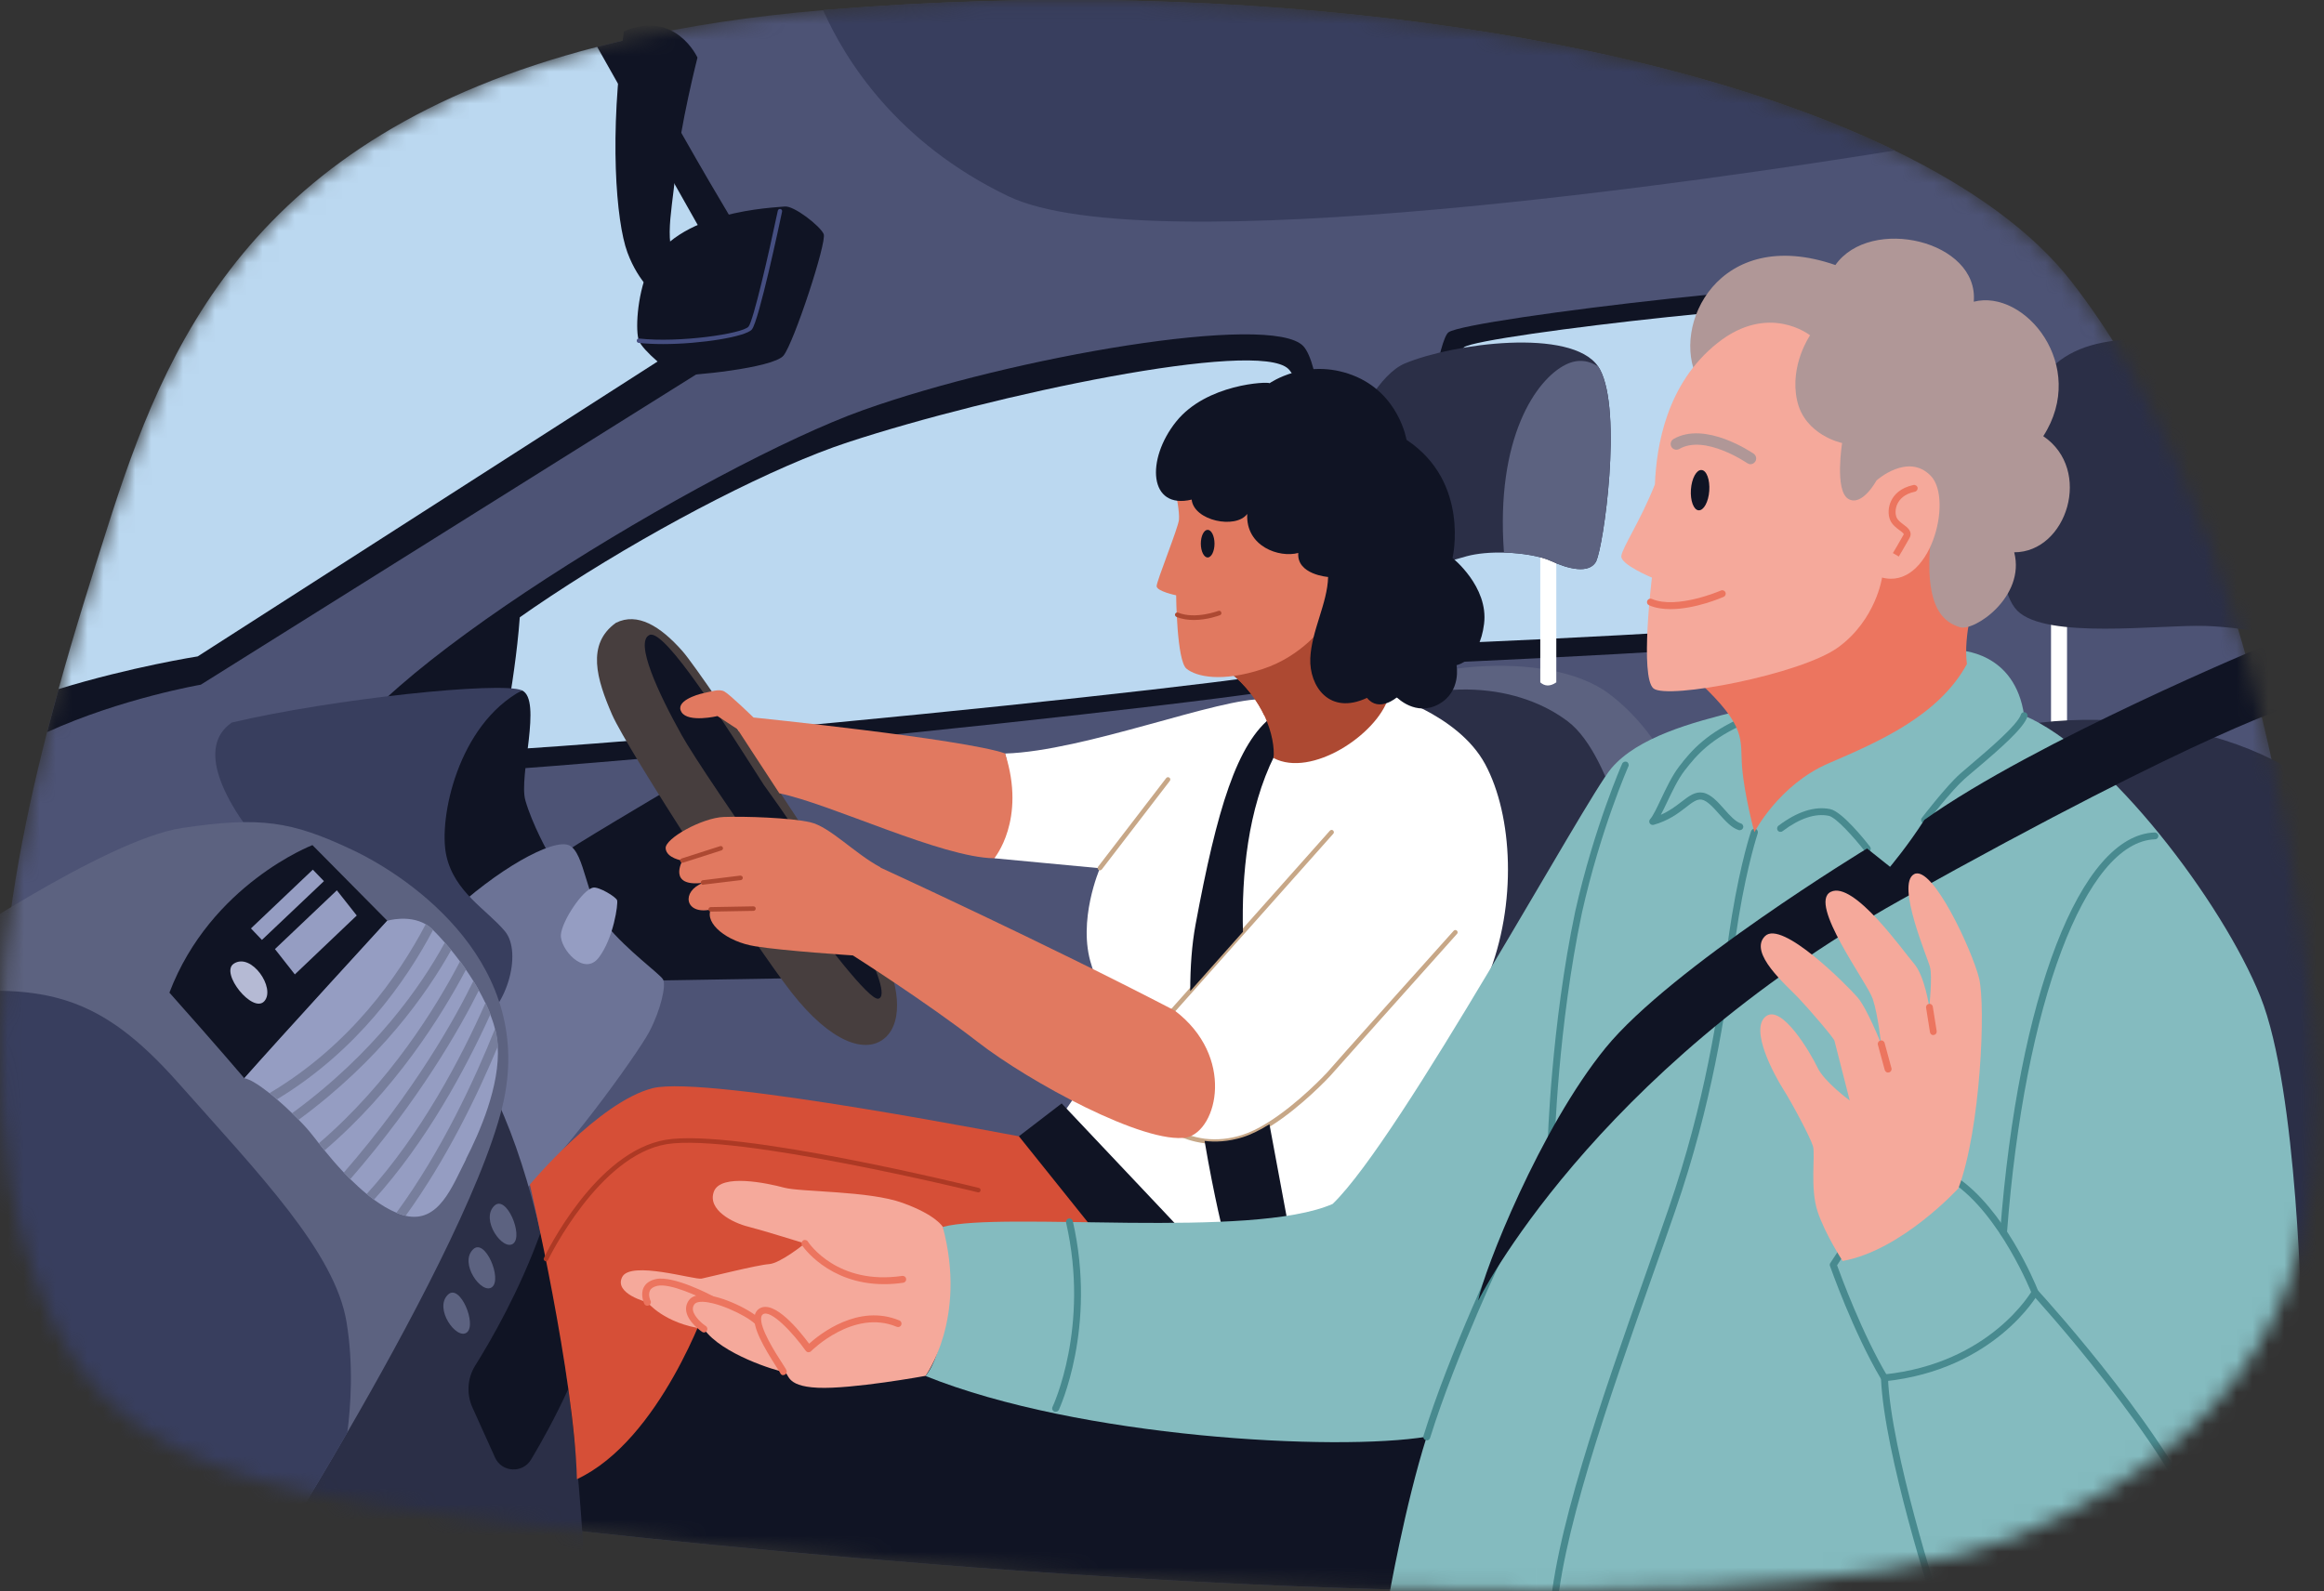
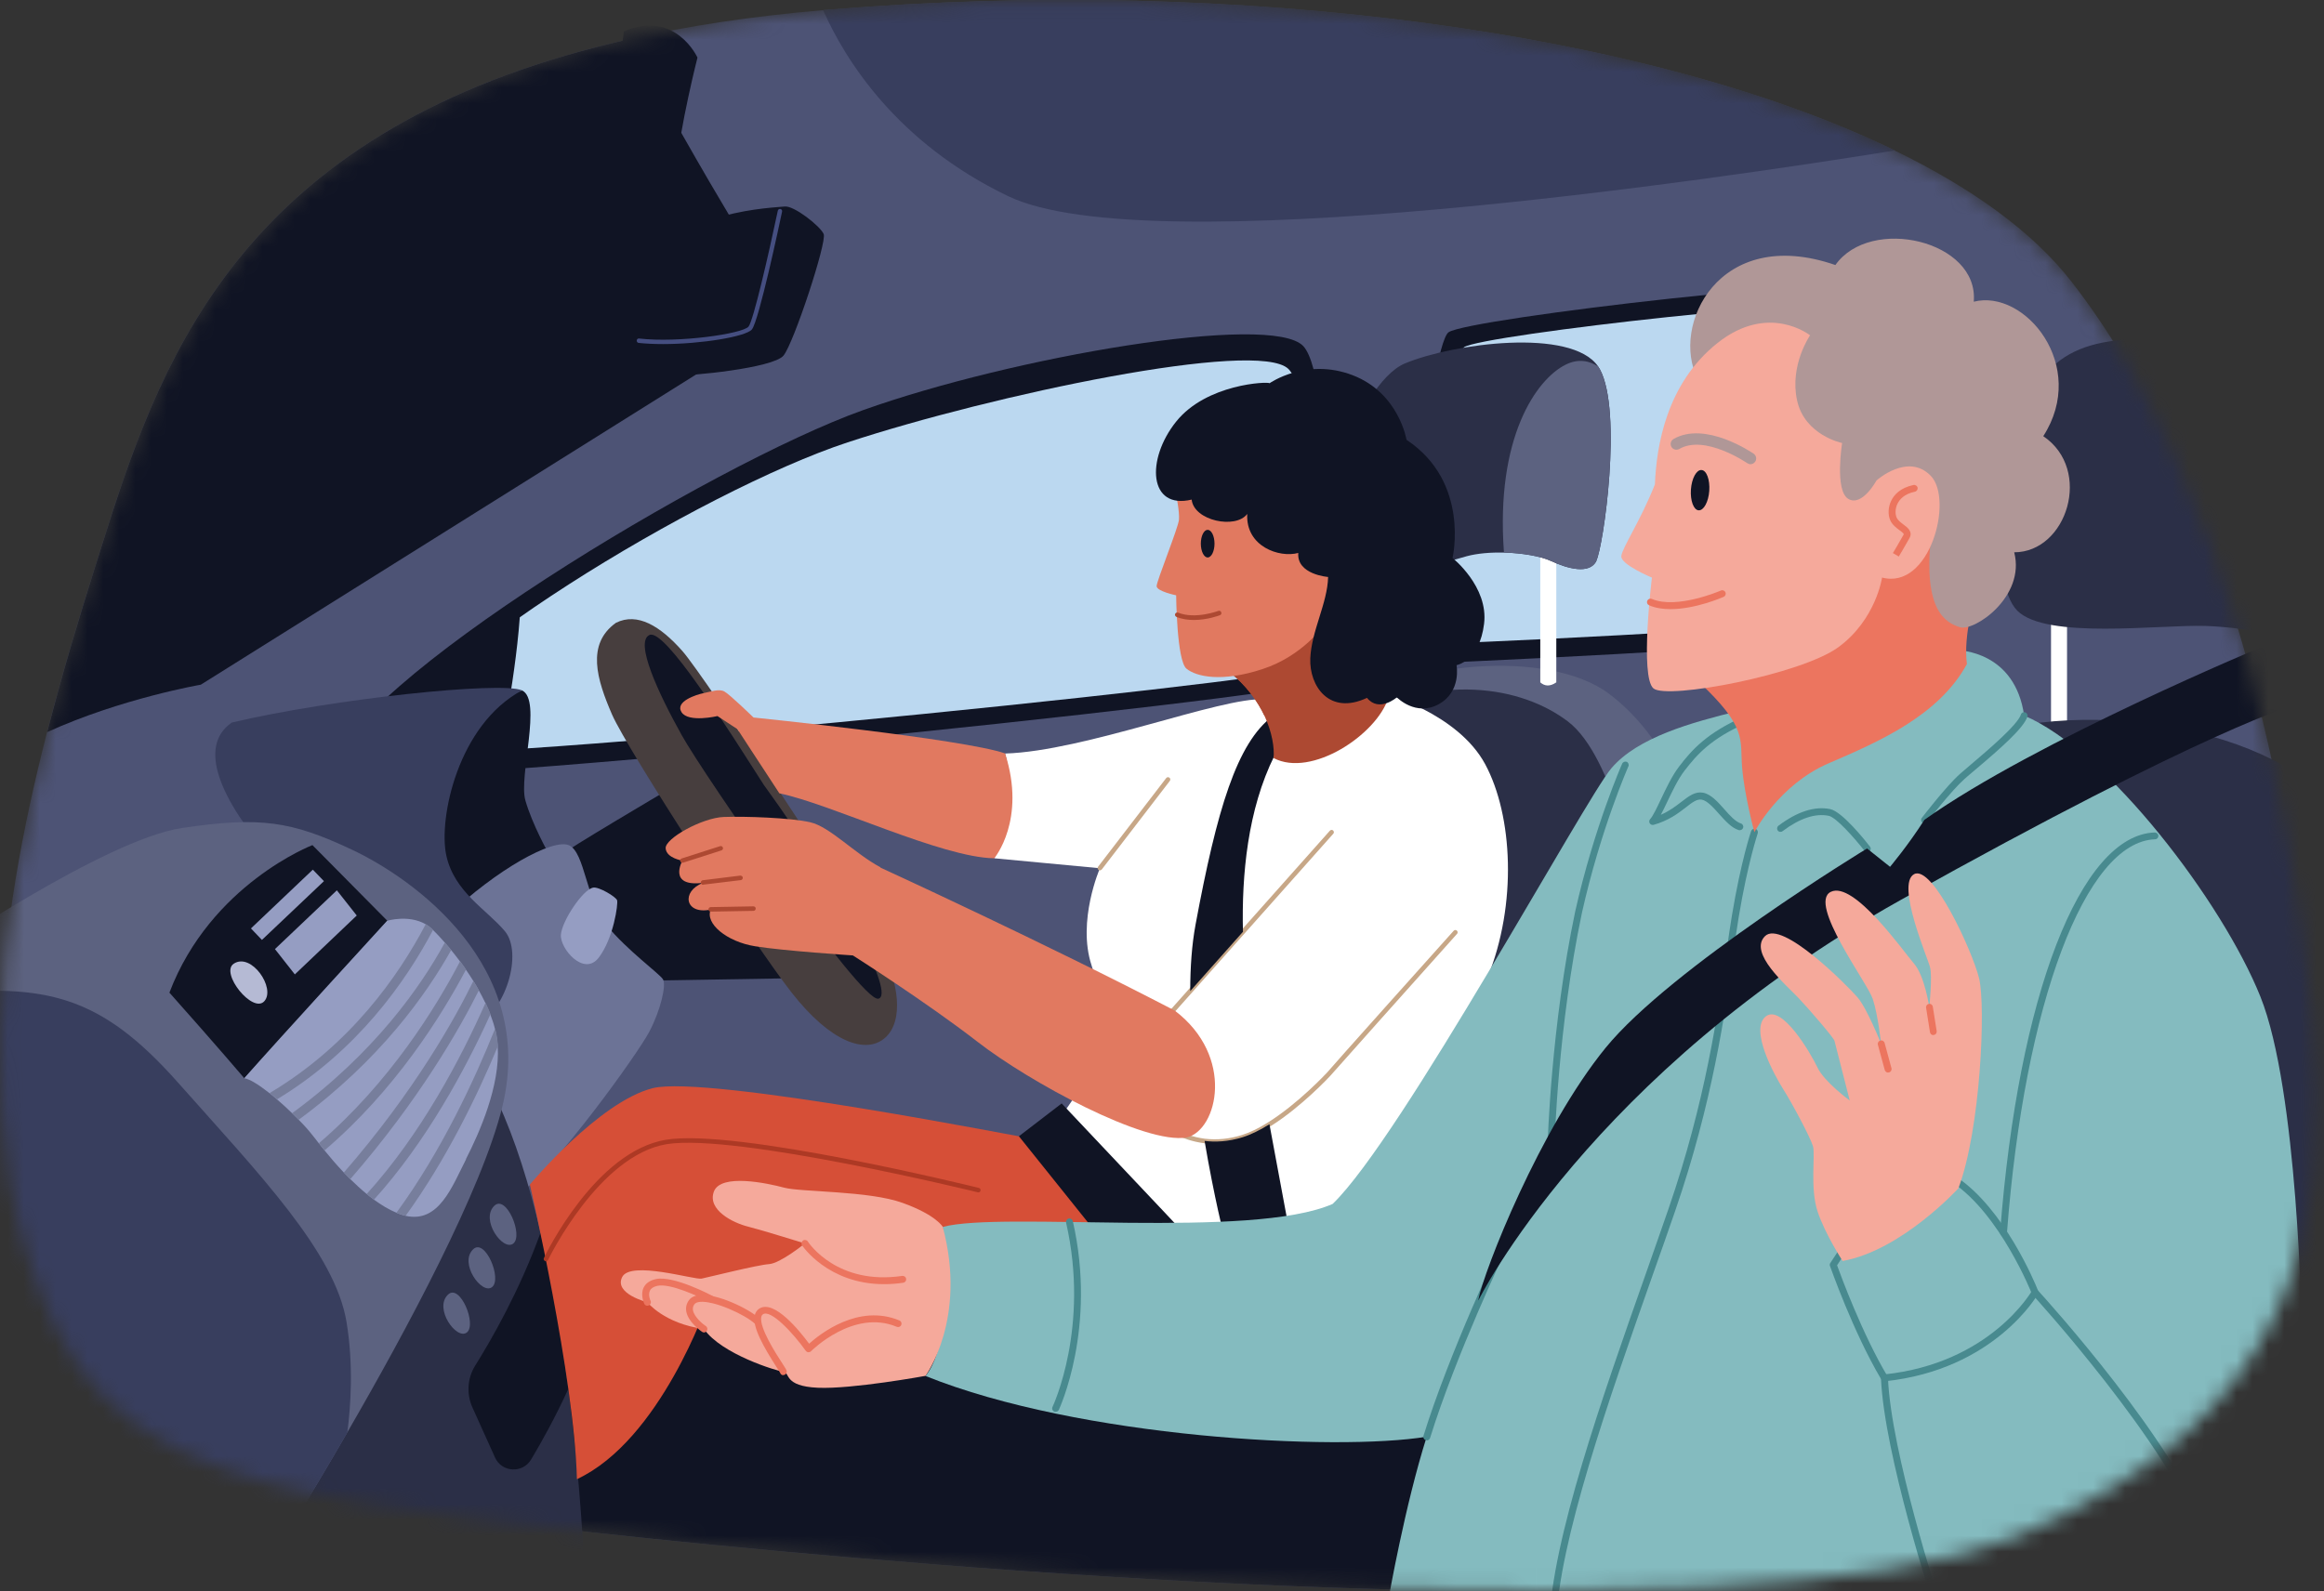
<svg xmlns="http://www.w3.org/2000/svg" width="146" height="100" viewBox="0 0 146 100" fill="none">
  <rect x="0" y="0" width="146" height="100" fill="#333333" stroke="none" />
  <mask id="mask0_5557_1928" style="mask-type:luminance" maskUnits="userSpaceOnUse" x="0" y="0" width="146" height="100">
    <path d="M126.673 96.566C122.396 98.36 115.415 99.326 107.095 99.748C81.348 101.039 42.792 97.013 32.005 95.706C28.969 95.341 26.136 94.984 23.506 94.553C13.766 92.987 6.883 90.527 3.482 83.384C-1.973 71.931 -0.122 57.994 2.954 46.014C4.139 41.379 5.519 37.044 6.72 33.246C10.454 21.476 15.966 7.766 39.586 2.45C43.182 1.638 47.2 1.021 51.697 0.64C51.835 0.632 51.965 0.615 52.103 0.607C78.134 -1.519 103.8 2.06 119.035 9.463C123.914 11.833 127.721 14.593 130.123 17.685C140.067 30.437 143.955 50.754 145.253 63.936C146.552 77.118 144.174 89.221 126.665 96.566H126.673Z" fill="white" />
  </mask>
  <g mask="url(#mask0_5557_1928)">
    <path d="M126.674 96.566C122.397 98.36 115.416 99.326 107.096 99.748C81.349 101.039 42.793 97.013 32.006 95.706C28.97 95.341 26.137 94.984 23.507 94.553C13.767 92.987 6.884 90.527 3.483 83.384C-1.972 71.931 -0.121 57.994 2.955 46.014C4.14 41.379 5.52 37.044 6.721 33.246C10.455 21.476 15.967 7.766 39.587 2.45C43.183 1.638 47.201 1.021 51.698 0.64C51.836 0.632 51.966 0.615 52.104 0.607C78.135 -1.519 103.801 2.06 119.036 9.463C123.915 11.833 127.722 14.593 130.124 17.685C140.068 30.437 143.956 50.754 145.254 63.936C146.553 77.118 144.175 89.221 126.666 96.566H126.674Z" fill="#4D5375" />
    <path d="M111.333 79.278L107.104 99.749C81.357 101.039 42.802 97.013 32.014 95.706C28.978 95.341 26.145 94.984 23.516 94.554C30.797 77.638 49.953 70.203 49.953 70.203L111.333 79.278Z" fill="#101424" />
    <path d="M20.781 48.546C21.755 43.01 44.8 29.138 54.207 25.778C63.623 22.417 79.857 19.633 81.87 21.744C83.891 23.854 83.696 42.012 82.738 42.88C81.781 43.749 20.489 50.178 20.781 48.546Z" fill="#101424" />
    <path d="M24.336 47.109C25.286 42.174 44.133 30.794 53.249 27.799C62.364 24.804 78.98 21.297 80.936 23.18C82.892 25.064 82.705 41.241 81.772 42.012C80.838 42.783 24.052 48.562 24.336 47.109Z" fill="#BBD8F0" />
    <path d="M32.697 38.075C32.502 42.109 31.349 47.588 31.349 47.588C31.349 47.588 24.052 48.741 23.76 47.296C23.468 45.851 32.697 38.075 32.697 38.075Z" fill="#101424" />
    <path d="M35.31 53.693C35.457 53.473 41.796 49.731 41.796 49.731L49.58 61.477L40.789 61.623L37.112 58.238L35.31 53.701V53.693Z" fill="#101424" />
    <path d="M32.787 43.384C34.085 43.96 32.568 48.79 33.006 50.3C33.436 51.809 34.451 53.611 34.451 53.611L28.972 57.864C28.972 57.864 25.157 55.202 26.163 50.876C27.17 46.549 31.423 43.887 31.423 43.887L32.795 43.384H32.787Z" fill="#101424" />
    <path d="M28.102 57.581C31.203 54.626 34.734 52.678 35.741 53.116C36.747 53.546 36.82 56.574 38.119 58.157C39.418 59.74 41.431 61.184 41.65 61.542C41.869 61.899 41.504 63.49 40.781 64.853C40.059 66.225 34.945 73.352 32.567 75.081C28.752 69.967 28.102 57.572 28.102 57.572V57.581Z" fill="#6C7396" />
    <path d="M14.564 45.405C20.976 43.895 31.496 42.808 32.795 43.384C28.761 45.543 27.535 51.452 28.038 53.757C28.541 56.063 30.562 57.142 31.715 58.514C32.868 59.886 31.788 63.628 29.767 64.496C20.546 58.806 10.172 48.433 14.564 45.405Z" fill="#383E5E" />
    <path d="M37.258 55.779C36.609 55.908 35.31 57.865 35.237 58.733C35.164 59.602 36.682 61.396 37.615 60.178C38.549 58.952 38.841 56.793 38.768 56.574C38.695 56.355 37.615 55.706 37.258 55.779Z" fill="#959DC2" />
    <path d="M119.046 9.455C107.682 11.29 72.138 16.549 63.339 12.329C56.318 8.96 53.087 3.741 51.707 0.632C51.845 0.624 51.975 0.608 52.113 0.599C78.144 -1.527 103.81 2.052 119.046 9.455Z" fill="#383E5E" />
    <path d="M88.499 41.728C87.728 40.673 89.846 21.744 90.999 20.883C92.152 20.015 117.704 17.044 118.475 18.099C119.246 19.154 116.551 38.944 115.496 39.812C114.441 40.681 88.507 41.736 88.507 41.736L88.499 41.728Z" fill="#101424" />
    <path d="M89.684 40.478C88.978 39.528 90.926 22.588 91.981 21.817C93.044 21.046 116.584 18.375 117.29 19.325C117.996 20.275 115.52 37.986 114.546 38.765C113.572 39.545 89.684 40.486 89.684 40.486V40.478Z" fill="#BBD8F0" />
    <path d="M49.645 19.828L12.615 43.027C12.615 43.027 7.623 43.887 2.964 46.006C3.199 45.089 3.443 44.196 3.686 43.303C4.685 39.683 5.764 36.282 6.73 33.238C10.35 21.817 15.651 8.578 37.526 2.945C38.2 2.775 38.89 2.604 39.596 2.442C43.679 10.372 49.645 19.82 49.645 19.82V19.828Z" fill="#101424" />
-     <path d="M46.714 19.252L12.42 41.249C12.42 41.249 8.256 41.898 3.678 43.303C4.676 39.682 5.756 36.281 6.722 33.237C10.342 21.817 15.642 8.578 37.517 2.945L46.714 19.244V19.252Z" fill="#BBD8F0" />
    <path d="M36.681 98.287L17.371 94.83L31.276 69.253C32.371 71.615 33.256 74.472 33.962 77.451C34.733 80.739 35.301 84.172 35.707 87.289C36.503 93.409 36.69 98.279 36.69 98.279L36.681 98.287Z" fill="#2B2F47" />
    <path d="M31.56 69.537C30.286 74.756 25.521 83.62 21.812 90.024C19.222 94.505 17.153 97.776 17.153 97.776L-3.31 85.243L-4.163 62.483L-4.252 60.17C-4.252 60.17 6.552 52.751 11.454 52.029C16.357 51.306 18.297 51.598 22.12 53.4C25.943 55.202 33.719 60.673 31.56 69.537Z" fill="#5C6280" />
    <path d="M21.82 90.024C19.231 94.505 17.161 97.776 17.161 97.776L-3.302 85.243L-4.154 62.483C2.916 61.761 6.341 62.573 11.179 68.027C16.292 73.79 21.049 78.693 21.771 83.084C22.218 85.787 22.031 88.409 21.82 90.024Z" fill="#383E5E" />
    <path d="M15.35 67.76L24.336 57.865L19.628 53.108C19.628 53.108 13.24 55.56 10.643 62.378C13.719 65.836 15.35 67.76 15.35 67.76Z" fill="#101424" />
    <path d="M14.686 60.559C13.801 61.136 15.887 63.733 16.609 62.913C17.332 62.094 15.79 59.837 14.686 60.559Z" fill="#B5BAD4" />
    <path d="M17.273 59.642L21.162 55.949L22.412 57.532L18.523 61.233L17.273 59.642Z" fill="#959DC2" />
    <path d="M15.765 58.343L19.653 54.65L20.351 55.372L16.455 59.066L15.765 58.343Z" fill="#959DC2" />
    <path d="M29.28 72.848C28.411 74.537 27.583 76.883 25.481 76.404C25.375 76.379 25.262 76.347 25.148 76.306C25.067 76.274 24.986 76.249 24.905 76.209C24.426 76.014 23.955 75.722 23.492 75.389C23.338 75.275 23.184 75.154 23.038 75.032C22.68 74.74 22.331 74.415 21.999 74.09C21.861 73.952 21.723 73.814 21.593 73.676C21.138 73.197 20.733 72.719 20.383 72.288C20.254 72.126 20.132 71.98 20.026 71.842C19.848 71.615 19.702 71.42 19.572 71.266C19.377 71.014 19.093 70.697 18.76 70.365C18.63 70.227 18.492 70.089 18.346 69.951C18.046 69.658 17.721 69.358 17.396 69.082C17.242 68.944 17.08 68.814 16.926 68.692C16.276 68.181 15.684 67.8 15.343 67.759C17.364 65.454 24.32 57.864 24.32 57.864C24.32 57.864 25.66 57.459 26.731 58.075C26.877 58.157 27.015 58.262 27.153 58.392C27.169 58.408 27.177 58.416 27.194 58.433C27.405 58.636 27.656 58.903 27.94 59.228C28.07 59.374 28.2 59.528 28.338 59.699C28.517 59.918 28.703 60.153 28.89 60.405C29.02 60.575 29.142 60.746 29.263 60.925C29.418 61.152 29.58 61.387 29.726 61.631C29.848 61.825 29.962 62.02 30.075 62.223C30.221 62.483 30.359 62.751 30.489 63.019C30.603 63.254 30.708 63.498 30.797 63.733C30.911 64.033 31.017 64.334 31.09 64.634C31.13 64.78 31.163 64.926 31.187 65.064C31.228 65.283 31.252 65.502 31.268 65.722C31.431 68.238 30.108 71.209 29.271 72.84L29.28 72.848Z" fill="#959DC2" />
    <path d="M27.209 58.433C25.48 61.713 22.428 66.039 17.403 69.083C17.249 68.945 17.087 68.815 16.933 68.693C21.989 65.69 25.041 61.331 26.746 58.076C26.892 58.157 27.03 58.263 27.168 58.393C27.184 58.409 27.192 58.417 27.209 58.433Z" fill="#777E9C" />
    <path d="M28.346 59.7C26.795 62.476 23.865 66.615 18.767 70.365C18.638 70.228 18.5 70.09 18.354 69.952C23.548 66.153 26.462 61.956 27.948 59.229C28.078 59.375 28.207 59.529 28.346 59.7Z" fill="#777E9C" />
    <path d="M29.279 60.925C27.721 63.872 24.807 68.523 20.391 72.289C20.261 72.127 20.14 71.981 20.034 71.843C24.498 68.019 27.404 63.279 28.906 60.406C29.036 60.576 29.158 60.747 29.279 60.925Z" fill="#777E9C" />
    <path d="M30.09 62.224C28.889 64.627 26.34 69.115 22.006 74.099C21.867 73.961 21.73 73.823 21.6 73.685C26.096 68.515 28.637 63.904 29.741 61.64C29.863 61.834 29.976 62.029 30.09 62.232V62.224Z" fill="#777E9C" />
    <path d="M30.813 63.734C29.23 67.216 26.787 71.745 23.492 75.39C23.337 75.276 23.183 75.154 23.037 75.032C26.454 71.266 28.954 66.518 30.505 63.011C30.618 63.247 30.724 63.49 30.813 63.725V63.734Z" fill="#777E9C" />
    <path d="M31.284 65.731C29.985 68.856 28.038 72.874 25.481 76.404C25.375 76.38 25.261 76.348 25.148 76.307C25.067 76.275 24.985 76.25 24.904 76.21C27.729 72.354 29.815 67.857 31.106 64.635C31.146 64.781 31.179 64.927 31.203 65.065C31.244 65.284 31.268 65.503 31.284 65.722V65.731Z" fill="#777E9C" />
    <path d="M35.7 87.289C34.88 89.075 34.036 90.601 33.363 91.721C32.835 92.606 31.52 92.532 31.098 91.591L29.677 88.442C29.296 87.589 29.361 86.599 29.856 85.812C30.871 84.188 32.64 81.12 33.963 77.451C34.734 80.739 35.303 84.172 35.708 87.289H35.7Z" fill="#101424" />
    <path d="M29.726 78.506C28.817 79.374 30.27 81.387 30.911 80.884C31.56 80.381 30.48 77.784 29.726 78.506Z" fill="#5C6280" />
    <path d="M31.058 75.77C30.149 76.639 31.602 78.652 32.243 78.149C32.892 77.646 31.813 75.048 31.058 75.77Z" fill="#5C6280" />
    <path d="M28.144 81.356C27.235 82.224 28.688 84.237 29.329 83.734C29.97 83.231 28.898 80.633 28.144 81.356Z" fill="#5C6280" />
    <path d="M128.851 46.534C129.135 46.785 129.467 46.801 129.857 46.534V37.67H128.851V46.534Z" fill="white" />
    <path d="M141.148 21.752C133.079 20.795 129.621 21.079 127.6 24.829C125.579 28.579 124.914 36.55 126.732 38.376C128.55 40.202 135.669 39.245 138.55 39.334C141.432 39.431 145.084 40.292 145.084 40.292L141.148 21.752Z" fill="#2B2F47" />
    <path d="M121.066 47.686C128.079 43.359 141.432 45.088 146.326 50.283C151.229 55.47 149.979 82.078 149.979 82.078L139.703 82.272L121.066 47.694V47.686Z" fill="#2B2F47" />
    <path d="M40.715 16.947C39.993 18.676 39.92 20.835 40.139 21.412C40.358 21.988 42.087 23.498 42.664 23.571C43.24 23.644 48.573 23.14 49.222 22.345C49.871 21.55 51.958 15.21 51.746 14.707C51.527 14.204 49.871 12.905 49.295 12.978C48.719 13.051 42.38 13.197 40.724 16.939L40.715 16.947Z" fill="#101424" />
    <path d="M41.65 21.622C41.106 21.622 40.586 21.598 40.123 21.549C40.05 21.541 39.994 21.476 40.002 21.395C40.01 21.322 40.067 21.257 40.156 21.273C42.648 21.558 46.641 20.973 47.023 20.527C47.323 20.178 48.289 15.973 48.865 13.238C48.882 13.165 48.955 13.116 49.028 13.132C49.101 13.148 49.15 13.221 49.133 13.294C48.987 14.001 47.672 20.186 47.234 20.705C46.844 21.16 44.036 21.622 41.65 21.622Z" fill="#454E80" />
    <path d="M39.198 1.963C38.265 8.376 38.695 13.919 39.417 15.867C40.14 17.816 41.293 18.603 41.293 18.603C41.293 18.603 42.737 19.536 42.949 17.093C41.577 15.721 42.153 13.781 42.445 10.827C42.729 7.872 43.817 3.619 43.817 3.619C43.817 3.619 42.445 0.591 39.206 1.963H39.198Z" fill="#101424" />
    <path d="M106.131 51.095L103.736 60.543L101.951 67.597L86.317 69.472L84.223 45.421L84.158 44.683C88.119 41.582 97.267 40.721 101.09 43.603C104.905 46.485 106.131 51.095 106.131 51.095Z" fill="#5C6280" />
    <path d="M103.737 60.544L101.951 67.597L86.318 69.472L84.224 45.422C90.49 42.159 95.636 43.173 98.493 45.332C101.448 47.565 102.82 55.56 102.82 55.56L103.745 60.535L103.737 60.544Z" fill="#2B2F47" />
    <path d="M96.765 42.881C97.049 43.133 97.382 43.149 97.771 42.881V34.018H96.765V42.881Z" fill="white" />
    <path d="M100.295 35.243C99.865 36.112 98.493 35.746 97.414 35.243C96.781 34.951 95.636 34.756 94.484 34.724C93.656 34.707 92.82 34.772 92.154 34.951C90.571 35.381 85.814 36.972 83.866 35.884C82.064 33.725 85.165 24.139 88.258 22.84C91.285 21.574 98.704 20.584 100.393 23.019C100.433 23.076 100.474 23.141 100.506 23.198C101.951 25.86 100.725 34.366 100.287 35.227L100.295 35.243Z" fill="#2B2F47" />
    <path d="M100.295 35.243C99.864 36.111 98.493 35.746 97.413 35.243C96.78 34.951 95.635 34.756 94.483 34.723C93.947 27.475 96.528 23.83 98.347 22.921C99.183 22.499 99.881 22.694 100.392 23.027C100.433 23.084 100.473 23.148 100.506 23.205C101.95 25.868 100.725 34.374 100.286 35.235L100.295 35.243Z" fill="#5C6280" />
    <path d="M64.847 71.558C64.628 71.558 44.384 67.524 40.999 68.384C37.614 69.244 33.288 74.439 33.288 74.439C33.288 74.439 36.097 86.615 36.243 92.954C41.502 90.503 44.457 81.858 44.457 81.858L72.558 86.469L74.863 81.712L64.847 71.558Z" fill="#D64F37" />
    <path d="M78.946 82.459L65.594 71.558C65.594 71.558 67.656 68.92 68.045 68.003C68.427 67.094 69.49 63.441 68.573 60.657C67.656 57.873 69.1 54.561 69.1 54.561L62.469 53.936C62.469 53.936 63.865 49.853 63.142 47.353C68.134 47.207 76.69 43.798 79.425 43.944L86.917 43.562C86.917 43.562 91.576 44.812 93.305 48.027C95.034 51.241 95.326 56.818 93.451 61.428C91.576 66.038 81.398 82.516 81.398 82.516L78.946 82.467V82.459Z" fill="white" />
    <path d="M38.693 39.139C40.04 38.465 41.477 39.334 42.873 40.916C44.269 42.499 54.164 57.532 55.317 59.602C56.469 61.664 56.802 64.164 55.601 65.219C54.399 66.274 52.192 65.511 49.74 62.386C47.289 59.261 39.415 47.11 38.45 44.902C37.492 42.694 36.818 40.486 38.693 39.139Z" fill="#473E3E" />
    <path d="M48.012 49.367C45.706 45.763 41.77 39.472 40.804 39.902C39.846 40.333 41.38 43.604 42.825 46.193C44.27 48.79 54.067 62.955 55.171 62.76C56.275 62.565 53.012 56.274 48.012 49.359V49.367Z" fill="#101424" />
    <path d="M73.183 64.204C73.183 64.204 73.118 64.196 73.086 64.172C73.029 64.115 73.021 64.026 73.078 63.969L83.549 52.199C83.606 52.142 83.695 52.134 83.752 52.191C83.808 52.248 83.817 52.337 83.76 52.394L73.289 64.164C73.289 64.164 73.224 64.212 73.183 64.212V64.204Z" fill="#C7A787" />
    <path d="M76.324 71.883C76.097 71.883 75.878 71.867 75.659 71.843C74.863 71.745 74.279 71.494 73.962 71.356C73.865 71.315 73.767 71.275 73.735 71.266C73.654 71.25 73.605 71.177 73.613 71.104C73.621 71.023 73.711 70.966 73.775 70.982C73.841 70.99 73.93 71.031 74.068 71.088C74.392 71.226 74.936 71.461 75.691 71.559C76.454 71.648 77.242 71.575 78.037 71.323C78.524 71.169 79.076 70.901 79.668 70.528C81.568 69.343 83.329 67.443 83.354 67.419C83.492 67.232 91 58.847 91.325 58.49C91.373 58.433 91.471 58.425 91.527 58.482C91.584 58.539 91.592 58.628 91.535 58.685C88.841 61.697 83.711 67.435 83.573 67.606C83.548 67.638 81.755 69.562 79.823 70.771C79.206 71.153 78.638 71.437 78.118 71.591C77.509 71.778 76.909 71.875 76.316 71.875L76.324 71.883Z" fill="#C7A787" />
    <path d="M78.078 58.563L74.774 62.281C74.774 60.795 74.872 59.375 75.107 58.108C76.455 50.852 77.705 46.68 79.961 44.999C81.495 45.771 80.059 47.499 80.059 47.499C78.386 50.868 77.997 54.967 78.086 58.571L78.078 58.563Z" fill="#101424" />
    <path d="M81.008 77.467L76.925 77.8C76.925 77.8 76.267 75.203 75.675 71.696C76.332 71.777 77.144 71.753 78.078 71.461C78.621 71.29 79.189 70.998 79.75 70.649C80.334 73.79 81.016 77.459 81.016 77.459L81.008 77.467Z" fill="#101424" />
    <path d="M69.1 54.699C69.1 54.699 69.035 54.691 69.011 54.667C68.946 54.618 68.938 54.529 68.986 54.464L73.264 48.895C73.313 48.831 73.402 48.822 73.467 48.871C73.532 48.92 73.54 49.009 73.491 49.074L69.214 54.642C69.214 54.642 69.141 54.699 69.1 54.699Z" fill="#C7A787" />
    <path d="M55.317 54.504C53.685 53.636 52.143 51.956 50.901 51.672C49.651 51.387 46.818 51.29 45.471 51.339C44.123 51.387 41.769 52.686 41.818 53.311C41.867 53.936 42.873 54.082 42.873 54.082C42.873 54.082 41.916 55.762 44.172 55.478C42.776 56.006 43.019 57.499 44.651 57.159C44.27 58.027 45.657 59.18 47.435 59.464C49.213 59.756 53.58 60.04 53.58 60.04C53.58 60.04 58.19 62.97 61.413 65.47C64.627 67.97 71.932 71.956 74.57 71.477C76.494 70.998 77.598 66.388 73.799 63.506C65.682 59.277 55.309 54.52 55.309 54.52L55.317 54.504Z" fill="#E17960" />
    <path d="M42.874 54.221C42.81 54.221 42.761 54.18 42.736 54.123C42.712 54.05 42.753 53.969 42.834 53.945L45.236 53.174C45.31 53.149 45.391 53.19 45.415 53.263C45.44 53.336 45.399 53.417 45.318 53.441L42.915 54.213C42.915 54.213 42.883 54.213 42.874 54.213V54.221Z" fill="#AD4932" />
    <path d="M44.172 55.608C44.099 55.608 44.042 55.551 44.026 55.478C44.018 55.397 44.075 55.324 44.148 55.316L46.502 55.024C46.583 55.024 46.656 55.073 46.664 55.146C46.672 55.227 46.615 55.3 46.542 55.308L44.188 55.592C44.188 55.592 44.18 55.592 44.172 55.592V55.608Z" fill="#AD4932" />
    <path d="M44.652 57.288C44.571 57.288 44.506 57.223 44.506 57.15C44.506 57.069 44.571 57.004 44.644 57.004L47.331 56.956C47.412 56.956 47.477 57.02 47.477 57.093C47.477 57.175 47.412 57.24 47.339 57.24L44.652 57.288Z" fill="#AD4932" />
    <path d="M79.424 82.89C79.375 82.743 66.697 69.342 66.697 69.342L64.01 71.404L74.286 84.229L79.424 82.881V82.89Z" fill="#101424" />
    <path d="M62.468 53.928C62.468 53.928 64.489 51.526 63.142 47.345C60.504 46.436 47.338 45.089 47.338 45.089C47.338 45.089 45.853 43.644 45.512 43.457C45.171 43.27 44.692 43.457 44.213 43.555C43.734 43.652 42.387 44.082 42.817 44.756C43.247 45.43 45.074 44.999 45.074 44.999L46.324 45.819L48.962 49.853C52.225 50.527 59.14 53.888 62.46 53.936L62.468 53.928Z" fill="#E17960" />
    <path d="M34.303 79.261C34.303 79.261 34.262 79.261 34.238 79.245C34.165 79.213 34.132 79.123 34.173 79.05C34.303 78.774 37.428 72.346 41.843 71.623C46.21 70.901 60.878 74.497 61.495 74.651C61.576 74.667 61.617 74.748 61.6 74.821C61.584 74.902 61.503 74.951 61.43 74.927C61.276 74.886 46.21 71.209 41.892 71.899C37.623 72.597 34.465 79.107 34.433 79.172C34.408 79.221 34.36 79.253 34.303 79.253V79.261Z" fill="#AD3924" />
    <path d="M87.218 43.855C86.495 46.16 82.388 48.895 80.01 47.637C80.067 46.988 79.92 46.03 79.442 44.991C79.003 44.058 78.297 43.067 77.201 42.199L82.315 38.238C82.315 38.238 83.224 38.773 84.263 39.569C85.805 40.746 87.64 42.483 87.209 43.863L87.218 43.855Z" fill="#AD4932" />
    <path d="M84.271 39.561C83.183 42.037 80.821 44.001 79.442 44.991C79.003 44.058 78.297 43.067 77.201 42.199L82.315 38.238C82.315 38.238 83.224 38.773 84.263 39.569L84.271 39.561Z" fill="#AD4932" />
    <path d="M73.889 31.103C73.889 31.103 74.108 32.15 74.067 32.653C74.027 33.156 72.663 36.509 72.663 36.833C72.663 37.158 73.889 37.41 73.889 37.41C73.889 37.41 73.921 41.517 74.538 42.02C75.147 42.523 76.738 42.889 79.295 42.053C81.852 41.225 83.183 39.277 83.183 39.277L84.441 35.389L76.803 30.275L73.889 31.103Z" fill="#E17960" />
    <path d="M75.439 34.163C75.439 34.642 75.633 35.032 75.869 35.032C76.104 35.032 76.299 34.642 76.299 34.163C76.299 33.684 76.104 33.295 75.869 33.295C75.633 33.295 75.439 33.684 75.439 34.163Z" fill="#101424" />
    <path d="M75.001 38.961C74.644 38.961 74.263 38.912 73.906 38.766C73.832 38.733 73.8 38.652 73.824 38.579C73.857 38.506 73.938 38.474 74.011 38.498C75.091 38.936 76.519 38.392 76.535 38.392C76.609 38.36 76.69 38.392 76.722 38.474C76.755 38.547 76.722 38.628 76.641 38.66C76.6 38.676 75.854 38.961 75.001 38.961Z" fill="#AD4932" />
    <path d="M88.371 27.645C92.373 30.308 91.252 35.064 91.252 35.064C91.252 35.064 93.525 36.866 93.233 39.204C92.949 41.542 91.504 41.801 91.504 41.801C91.504 41.801 91.829 43.457 90.384 44.253C88.939 45.048 87.754 43.822 87.754 43.822C87.754 43.822 86.634 44.797 85.879 43.855C83.501 44.975 82.243 43.1 82.316 41.371C82.389 39.642 83.395 37.913 83.436 36.258C83.436 36.258 81.455 36.111 81.561 34.748C80.376 35.072 78.249 34.35 78.355 32.296C77.632 33.27 75.002 32.727 74.864 31.395C72.161 32.045 71.983 28.871 73.89 26.493C75.798 24.114 79.653 23.968 79.759 24.082C79.759 24.082 82.064 22.459 84.978 23.579C87.892 24.699 88.363 27.645 88.363 27.645H88.371Z" fill="#101424" />
    <path d="M87.252 100.374C87.252 100.374 88.259 94.611 89.63 90.284C83.94 91.218 67.804 90.357 58.145 86.469C59.297 85.025 59.727 81.567 59.224 77.102C62.974 76.096 78.608 77.898 83.721 75.657C88.048 71.477 99.574 50.227 101.23 48.279C102.885 46.331 106.27 45.397 109.225 44.675C109.225 44.675 122.699 40.86 122.91 40.86C123.121 40.86 126.587 40.933 127.163 44.967C132.423 47.199 139.631 56.712 142.001 62.621C144.38 68.531 144.599 83.442 144.599 83.442L136.457 98.856L103.746 101.453L87.244 100.374H87.252Z" fill="#84BBBF" />
    <path d="M97.439 72.111C97.317 72.111 97.228 72.005 97.228 71.891C97.228 71.818 97.439 64.489 98.965 57.248C100.158 51.956 101.895 48.019 101.911 47.987C101.96 47.881 102.09 47.833 102.195 47.873C102.301 47.922 102.349 48.052 102.301 48.157C102.284 48.198 100.564 52.094 99.387 57.337C97.869 64.529 97.666 71.826 97.666 71.899C97.666 72.013 97.568 72.111 97.447 72.111H97.439Z" fill="#488A8F" />
    <path d="M89.63 90.503C89.63 90.503 89.59 90.503 89.565 90.495C89.452 90.463 89.387 90.341 89.427 90.227C91.067 84.943 94.233 78.303 94.265 78.239C94.314 78.133 94.444 78.084 94.557 78.141C94.663 78.19 94.711 78.32 94.654 78.433C94.622 78.498 91.473 85.106 89.841 90.365C89.809 90.455 89.728 90.52 89.638 90.52L89.63 90.503Z" fill="#488A8F" />
    <path d="M109.306 52.175C109.306 52.175 109.266 52.175 109.241 52.167C108.787 52.037 108.389 51.583 107.999 51.153C107.634 50.739 107.253 50.317 106.912 50.252C106.603 50.195 106.303 50.43 105.897 50.747C105.418 51.12 104.81 51.575 103.884 51.834C103.795 51.859 103.689 51.818 103.641 51.737C103.592 51.656 103.6 51.55 103.665 51.477C103.844 51.283 104.087 50.771 104.339 50.236C104.672 49.537 105.045 48.742 105.483 48.174C106.271 47.143 107.228 46.047 109.558 45.032C109.664 44.984 109.793 45.032 109.842 45.146C109.891 45.252 109.842 45.382 109.728 45.43C107.496 46.404 106.611 47.411 105.824 48.434C105.418 48.961 105.053 49.732 104.728 50.414C104.59 50.706 104.461 50.974 104.339 51.201C104.883 50.966 105.28 50.657 105.629 50.39C106.092 50.032 106.49 49.724 106.985 49.813C107.48 49.903 107.91 50.382 108.324 50.852C108.665 51.242 109.03 51.64 109.363 51.745C109.477 51.778 109.542 51.899 109.509 52.013C109.485 52.111 109.396 52.167 109.298 52.167L109.306 52.175Z" fill="#488A8F" />
    <path d="M117.302 53.547C117.237 53.547 117.172 53.514 117.131 53.466C116.506 52.662 115.345 51.355 114.883 51.266C114.039 51.096 113.064 51.42 111.985 52.232C111.888 52.305 111.75 52.289 111.685 52.191C111.612 52.094 111.636 51.964 111.725 51.891C112.91 50.998 114.006 50.649 114.972 50.844C115.735 50.998 117.196 52.841 117.48 53.206C117.553 53.303 117.537 53.433 117.44 53.506C117.399 53.539 117.35 53.555 117.31 53.555L117.302 53.547Z" fill="#488A8F" />
    <path d="M120.904 51.745C120.856 51.745 120.815 51.728 120.774 51.696C120.677 51.623 120.661 51.485 120.734 51.396C120.799 51.315 122.268 49.399 123.137 48.628C123.307 48.482 123.542 48.279 123.818 48.043C124.841 47.175 126.749 45.56 126.96 44.902C126.992 44.788 127.114 44.724 127.227 44.764C127.341 44.805 127.406 44.926 127.365 45.04C127.13 45.754 125.685 47.029 124.086 48.376C123.81 48.612 123.575 48.806 123.413 48.953C122.576 49.699 121.075 51.639 121.067 51.663C121.026 51.72 120.961 51.745 120.896 51.745H120.904Z" fill="#488A8F" />
    <path d="M97.536 102.273C97.415 102.273 97.325 102.168 97.325 102.046C97.487 96.802 100.637 87.865 103.421 79.968C103.908 78.572 104.387 77.224 104.825 75.95C107.155 69.188 107.942 63.563 108.462 59.837C108.583 58.969 108.689 58.198 108.803 57.54C109.371 54.107 110.004 52.24 110.012 52.224C110.053 52.11 110.174 52.053 110.288 52.086C110.402 52.126 110.459 52.248 110.426 52.362C110.426 52.378 109.801 54.212 109.233 57.613C109.127 58.263 109.014 59.026 108.9 59.894C108.381 63.636 107.585 69.294 105.239 76.096C104.801 77.37 104.322 78.726 103.827 80.122C101.059 87.979 97.918 96.891 97.755 102.07C97.755 102.184 97.658 102.281 97.536 102.281V102.273Z" fill="#488A8F" />
    <path d="M106.708 42.832C109.784 45.714 109.305 46.436 109.443 48.214C109.59 49.991 110.215 52.297 110.215 52.297C110.215 52.297 111.749 49.318 114.874 47.97C117.999 46.623 121.789 44.991 123.567 41.728C123.323 39.902 124.095 37.45 124.095 37.45L122.609 32.548L111.416 37.978L106.708 42.832Z" fill="#EC755F" />
    <path d="M106.66 23.814C104.931 20.503 107.958 14.114 115.304 16.655C117.512 13.53 124.33 15.121 123.997 18.96C127.212 18.14 131.205 22.994 128.364 27.41C131.489 29.521 129.85 34.707 126.538 34.707C127.26 37.492 124.038 39.699 123.129 39.415C122.22 39.131 120.824 38.36 121.303 33.798C119.241 31.639 115.296 34.423 115.296 34.423L106.651 23.806L106.66 23.814Z" fill="#B09797" />
    <path d="M118.236 36.298C118.236 36.298 117.854 38.936 115.5 40.665C113.146 42.394 104.745 43.977 103.877 43.263C103.008 42.54 103.779 36.298 103.779 36.298C103.779 36.298 101.807 35.478 101.855 34.951C101.904 34.423 103.057 32.743 103.966 30.438C104.063 28.035 104.688 24.098 107.903 21.55C111.117 19.001 113.714 21.071 113.714 21.071C113.714 21.071 112.416 22.946 112.895 25.154C113.373 27.361 115.727 27.84 115.727 27.84C115.727 27.84 115.248 30.819 116.109 31.347C116.977 31.875 117.886 30.194 117.886 30.194C117.886 30.194 119.859 28.417 121.296 29.902C122.74 31.387 121.247 37.11 118.219 36.29L118.236 36.298Z" fill="#F5A99B" />
    <path d="M119.29 34.975L118.916 34.756C118.916 34.756 119.347 34.042 119.582 33.611C119.614 33.555 119.614 33.522 119.322 33.311C119.127 33.165 118.884 32.986 118.754 32.702C118.592 32.345 118.616 31.85 118.819 31.452C118.989 31.103 119.371 30.657 120.207 30.478C120.321 30.454 120.442 30.527 120.467 30.641C120.491 30.754 120.418 30.876 120.296 30.9C119.631 31.038 119.338 31.387 119.209 31.647C119.046 31.972 119.062 32.321 119.152 32.524C119.233 32.702 119.411 32.832 119.582 32.962C119.825 33.141 120.191 33.409 119.955 33.822C119.712 34.261 119.282 34.983 119.282 34.983L119.29 34.975Z" fill="#EC755F" />
    <path d="M104.947 38.279C104.468 38.279 104.005 38.214 103.599 38.035C103.486 37.986 103.437 37.864 103.486 37.751C103.534 37.645 103.664 37.589 103.77 37.637C105.344 38.311 108.088 37.118 108.112 37.11C108.218 37.061 108.348 37.11 108.396 37.223C108.445 37.329 108.396 37.459 108.283 37.507C108.193 37.548 106.513 38.279 104.947 38.279Z" fill="#EC755F" />
    <path d="M109.971 29.172C109.898 29.172 109.833 29.147 109.768 29.107C109.744 29.09 107.098 27.28 105.499 28.214C105.328 28.311 105.109 28.255 105.004 28.084C104.906 27.913 104.963 27.694 105.133 27.589C107.13 26.436 110.052 28.433 110.174 28.514C110.336 28.628 110.377 28.855 110.263 29.017C110.19 29.115 110.085 29.172 109.963 29.172H109.971Z" fill="#B09797" />
    <path d="M106.228 30.763C106.18 31.461 106.399 32.053 106.716 32.069C107.032 32.086 107.332 31.542 107.381 30.844C107.43 30.146 107.211 29.553 106.894 29.537C106.577 29.513 106.277 30.064 106.228 30.763Z" fill="#101424" />
    <path d="M92.877 81.713C92.877 81.713 99.939 67.451 119.387 56.566C138.836 45.69 144.315 44.245 144.315 44.245L142.293 40.568C142.293 40.568 127.886 46.55 120.897 51.518C119.891 53.1 118.738 54.472 118.738 54.472L117.293 53.32C117.293 53.32 104.972 60.812 100.864 65.852C96.757 70.893 93.226 79.83 92.869 81.705L92.877 81.713Z" fill="#101424" />
    <path d="M66.317 88.726C66.317 88.726 66.252 88.726 66.22 88.702C66.115 88.653 66.066 88.523 66.123 88.41C66.147 88.361 68.477 83.401 66.975 76.835C66.951 76.721 67.024 76.599 67.137 76.575C67.259 76.551 67.373 76.624 67.397 76.737C68.931 83.458 66.537 88.548 66.52 88.596C66.48 88.677 66.407 88.718 66.326 88.718L66.317 88.726Z" fill="#488A8F" />
    <path d="M59.232 77.103C59.232 77.103 58.826 76.356 56.708 75.593C54.597 74.822 50.32 74.919 49.264 74.635C48.209 74.351 45.279 73.726 44.849 74.879C44.419 76.031 46.05 76.851 47.008 77.086C47.966 77.33 50.563 78.141 50.563 78.141C50.563 78.141 49.029 79.391 48.307 79.44C47.584 79.489 44.516 80.26 44.078 80.349C43.647 80.447 39.613 79.197 39.086 80.252C38.558 81.307 40.669 81.835 40.669 81.835C40.669 81.835 41.724 83.182 44.224 83.515C45.328 85.098 48.785 86.153 49.216 86.202C49.646 86.25 49.216 87.111 51.375 87.208C53.534 87.306 58.144 86.461 58.144 86.461C58.144 86.461 60.782 82.882 59.224 77.094L59.232 77.103Z" fill="#F5A99B" />
    <path d="M55.539 80.699C52.016 80.699 50.401 78.28 50.384 78.256C50.319 78.158 50.352 78.02 50.449 77.955C50.547 77.89 50.685 77.915 50.75 78.02C50.823 78.134 52.608 80.78 56.683 80.179C56.797 80.163 56.91 80.244 56.927 80.366C56.943 80.488 56.862 80.593 56.74 80.609C56.318 80.674 55.912 80.699 55.539 80.699Z" fill="#EC755F" />
    <path d="M49.215 86.421C49.126 86.421 49.037 86.364 49.012 86.275C48.988 86.218 48.907 86.096 48.793 85.926C47.982 84.659 47.251 83.393 47.413 82.662C47.454 82.476 47.559 82.322 47.706 82.232C48.647 81.648 50.254 83.661 50.831 84.44C51.513 83.831 53.923 81.908 56.504 82.979C56.618 83.028 56.667 83.15 56.618 83.263C56.569 83.377 56.448 83.425 56.334 83.377C53.623 82.24 50.977 84.887 50.952 84.911C50.912 84.96 50.847 84.976 50.782 84.976C50.717 84.976 50.66 84.935 50.62 84.887C49.832 83.775 48.428 82.273 47.933 82.59C47.9 82.614 47.852 82.654 47.827 82.752C47.681 83.409 48.745 85.065 49.15 85.682C49.361 86.007 49.402 86.08 49.418 86.145C49.451 86.258 49.378 86.38 49.256 86.404C49.24 86.404 49.224 86.404 49.207 86.404L49.215 86.421Z" fill="#EC755F" />
    <path d="M44.224 83.734C44.184 83.734 44.143 83.718 44.103 83.693C44.07 83.669 43.226 83.093 43.112 82.403C43.072 82.151 43.129 81.916 43.283 81.705C43.421 81.518 43.648 81.412 43.956 81.38C45.036 81.283 47.049 82.232 47.731 82.874C47.82 82.955 47.82 83.093 47.739 83.182C47.658 83.271 47.52 83.271 47.431 83.19C46.814 82.614 44.898 81.737 43.989 81.81C43.81 81.826 43.689 81.875 43.624 81.964C43.542 82.078 43.51 82.2 43.534 82.338C43.607 82.752 44.143 83.206 44.346 83.336C44.444 83.401 44.468 83.539 44.403 83.636C44.362 83.701 44.289 83.734 44.224 83.734Z" fill="#EC755F" />
    <path d="M40.669 82.054C40.587 82.054 40.506 82.005 40.474 81.932C40.466 81.907 40.214 81.372 40.433 80.917C40.563 80.649 40.823 80.463 41.196 80.382C42.308 80.13 44.703 81.404 44.808 81.461C44.914 81.518 44.954 81.648 44.898 81.753C44.841 81.859 44.711 81.899 44.605 81.843C43.956 81.493 42.105 80.625 41.294 80.804C41.058 80.86 40.896 80.958 40.831 81.104C40.701 81.372 40.863 81.745 40.871 81.745C40.92 81.851 40.871 81.981 40.766 82.029C40.733 82.046 40.701 82.054 40.677 82.054H40.669Z" fill="#EC755F" />
    <path d="M138.503 96.697C138.414 96.697 138.332 96.64 138.3 96.551C136.319 90.845 127.772 81.445 127.683 81.356C127.667 81.34 127.65 81.315 127.642 81.291C127.626 81.242 125.662 76.332 122.683 74.327C122.586 74.262 122.561 74.124 122.626 74.026C122.691 73.929 122.829 73.896 122.926 73.969C125.913 75.974 127.837 80.593 128.032 81.096C128.657 81.778 136.742 90.731 138.714 96.413C138.755 96.527 138.69 96.648 138.584 96.689C138.56 96.689 138.535 96.697 138.511 96.697H138.503Z" fill="#488A8F" />
    <path d="M121.644 100.975C121.555 100.975 121.466 100.918 121.441 100.829C121.409 100.731 118.381 91.405 118.17 86.656C116.417 83.702 114.98 79.594 114.964 79.554C114.94 79.489 114.948 79.424 114.988 79.367L115.711 78.263C115.776 78.166 115.905 78.133 116.011 78.198C116.108 78.263 116.141 78.401 116.076 78.499L115.41 79.513C115.646 80.163 116.985 83.815 118.576 86.486C118.592 86.518 118.608 86.551 118.608 86.591C118.795 91.259 121.831 100.609 121.863 100.699C121.904 100.812 121.839 100.934 121.725 100.975C121.701 100.975 121.677 100.983 121.66 100.983L121.644 100.975Z" fill="#488A8F" />
    <path d="M118.381 86.803C118.275 86.803 118.178 86.721 118.17 86.608C118.154 86.486 118.243 86.38 118.365 86.372C125.045 85.674 127.634 81.145 127.659 81.104C127.715 80.999 127.853 80.966 127.951 81.023C128.056 81.08 128.089 81.21 128.032 81.316C128.008 81.364 125.305 86.08 118.405 86.803C118.405 86.803 118.389 86.803 118.381 86.803Z" fill="#488A8F" />
    <path d="M115.783 79.237C119.484 78.564 123.032 74.676 123.032 74.676C124.428 70.974 124.76 63.198 124.33 61.469C123.9 59.74 121.4 54.31 120.247 54.935C119.095 55.56 121.116 60.219 121.254 60.795C121.4 61.372 121.205 63.296 121.205 63.296C121.205 63.296 120.913 61.323 120.247 60.56C119.582 59.797 116.457 55.325 115.012 56.047C113.567 56.77 117.317 61.761 117.65 62.768C117.983 63.775 118.178 65.601 118.178 65.601C118.178 65.601 117.309 63.393 116.692 62.671C116.067 61.948 111.936 57.768 110.88 58.831C109.825 59.886 112.228 61.908 112.991 62.719C113.762 63.539 115.199 65.219 115.247 65.406C115.296 65.593 116.205 69.156 116.205 69.156C116.205 69.156 114.622 68.003 114.184 67.094C113.754 66.185 111.928 63.06 110.921 63.88C109.914 64.7 111.449 67.533 112.025 68.442C112.601 69.351 113.754 71.518 113.9 72.046C114.046 72.573 113.705 74.684 114.184 76.129C114.663 77.573 115.767 79.254 115.767 79.254L115.783 79.237Z" fill="#F5A99B" />
    <path d="M121.457 65.048C121.351 65.048 121.262 64.975 121.246 64.862L121.002 63.328C120.986 63.206 121.067 63.1 121.181 63.084C121.294 63.06 121.408 63.149 121.424 63.263L121.668 64.797C121.684 64.918 121.603 65.024 121.489 65.04C121.481 65.04 121.465 65.04 121.457 65.04V65.048Z" fill="#EC755F" />
    <path d="M118.616 67.403C118.519 67.403 118.438 67.338 118.405 67.24L117.975 65.657C117.943 65.544 118.008 65.422 118.129 65.39C118.243 65.357 118.365 65.422 118.397 65.544L118.827 67.127C118.86 67.24 118.787 67.362 118.673 67.395C118.657 67.395 118.633 67.395 118.616 67.395V67.403Z" fill="#EC755F" />
    <path d="M125.872 77.679C125.872 77.679 125.864 77.679 125.856 77.679C125.734 77.671 125.645 77.565 125.653 77.443C126.789 62.573 130.694 52.475 135.369 52.313C135.474 52.313 135.588 52.402 135.596 52.524C135.596 52.646 135.507 52.743 135.385 52.743C131.01 52.889 127.179 63.06 126.083 77.476C126.075 77.589 125.978 77.679 125.864 77.679H125.872Z" fill="#488A8F" />
  </g>
</svg>